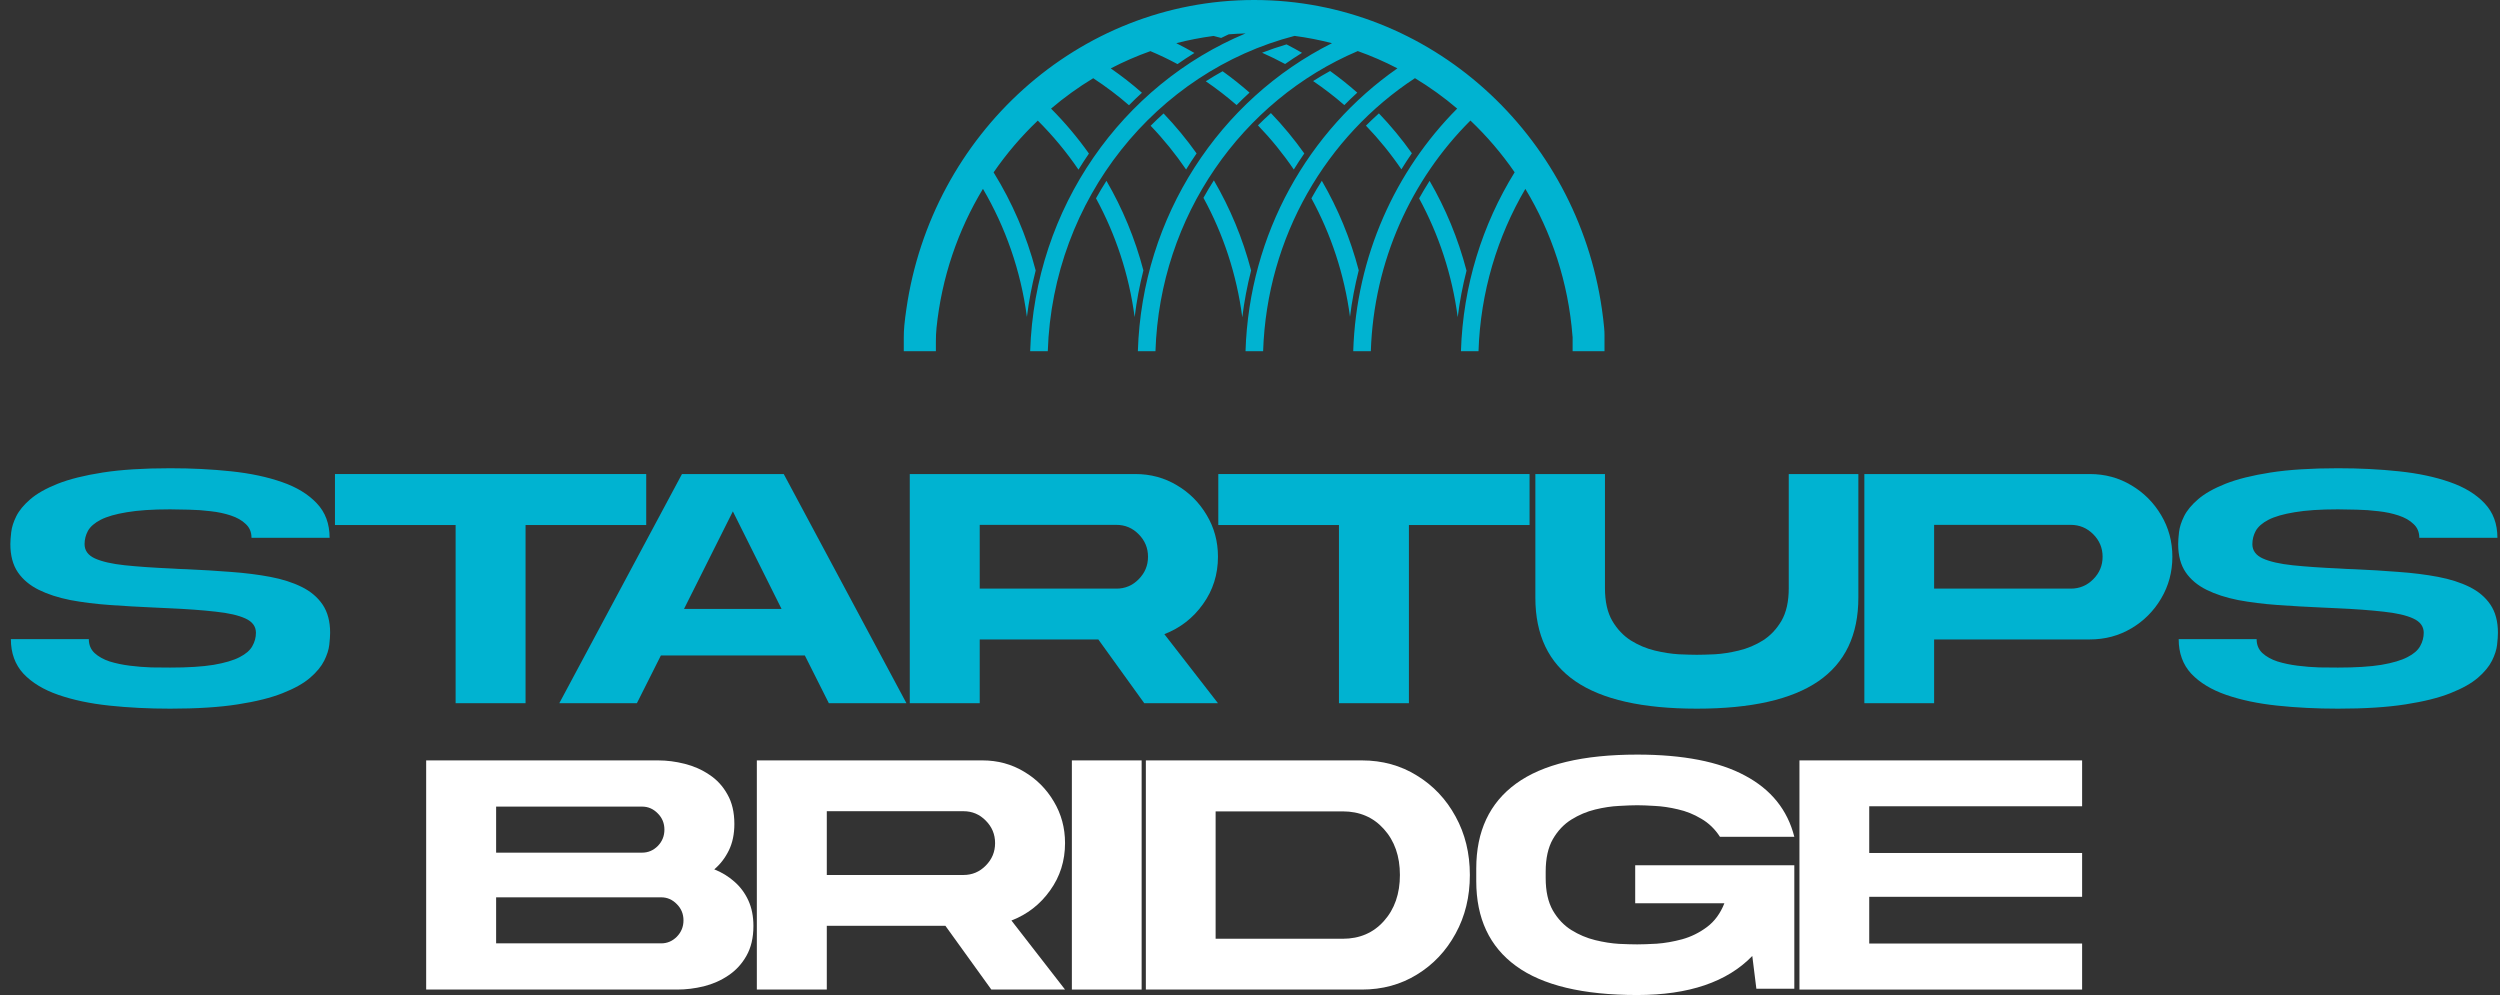
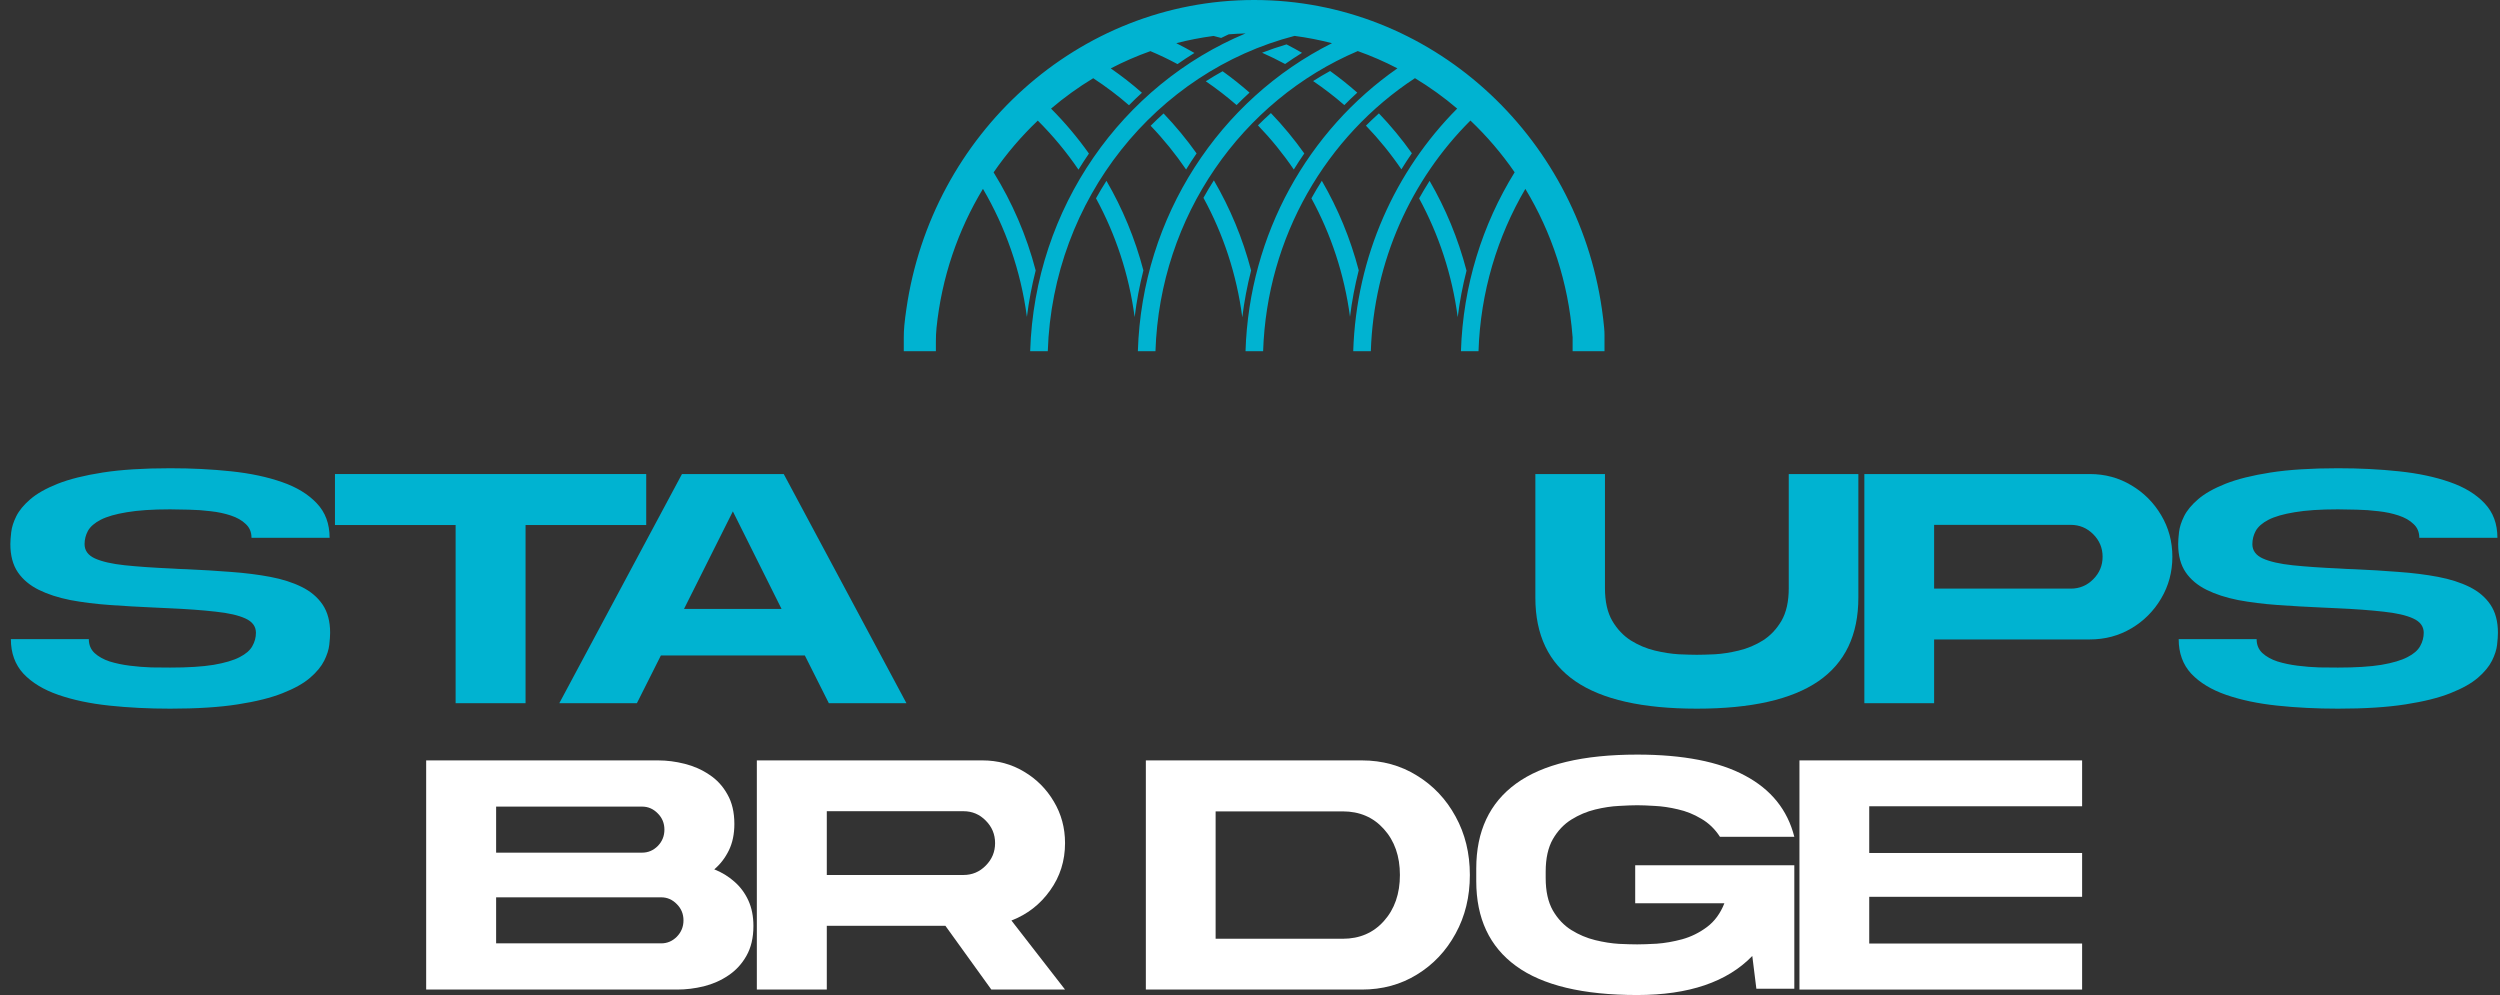
<svg xmlns="http://www.w3.org/2000/svg" width="201" height="80" viewBox="0 0 201 80" fill="none">
  <rect x="0" y="0" width="201" height="80" fill="#333333" stroke="none" />
  <path d="M100.589 21.745C100.275 22.975 100.036 24.233 99.88 25.51C99.429 22.062 98.348 18.816 96.757 15.905C97.023 15.427 97.303 14.959 97.596 14.5C98.899 16.735 99.917 19.166 100.589 21.745ZM93.551 9.123C93.195 9.443 92.849 9.771 92.512 10.112C93.555 11.198 94.507 12.376 95.362 13.629C95.633 13.189 95.913 12.759 96.206 12.335C95.399 11.198 94.511 10.126 93.553 9.123H93.551ZM88.959 14.537C88.666 14.996 88.383 15.465 88.118 15.945C89.695 18.843 90.773 22.069 91.225 25.496C91.381 24.219 91.617 22.965 91.929 21.74C91.26 19.181 90.25 16.763 88.959 14.54V14.537ZM106.275 14.537C105.981 14.996 105.703 15.467 105.437 15.945C107.011 18.835 108.086 22.05 108.54 25.468C108.696 24.2 108.933 22.953 109.242 21.735C108.573 19.176 107.568 16.761 106.277 14.537H106.275ZM114.939 14.542C114.646 15.004 114.363 15.472 114.097 15.952C115.673 18.85 116.749 22.073 117.2 25.501C117.359 24.235 117.595 22.987 117.909 21.761C117.239 19.195 116.233 16.77 114.939 14.542ZM98.3 5.727C97.839 5.982 97.388 6.252 96.945 6.535C97.807 7.122 98.633 7.761 99.422 8.447C99.759 8.104 100.108 7.77 100.463 7.446C99.77 6.838 99.048 6.266 98.3 5.729V5.727ZM109.125 7.449C108.426 6.831 107.696 6.252 106.94 5.708C106.476 5.963 106.022 6.233 105.575 6.517C106.449 7.11 107.286 7.756 108.084 8.449C108.421 8.106 108.77 7.773 109.125 7.449ZM110.864 9.116C110.508 9.435 110.16 9.764 109.822 10.102C110.864 11.188 111.818 12.361 112.673 13.615C112.942 13.177 113.221 12.747 113.515 12.323C112.708 11.188 111.822 10.114 110.864 9.114V9.116ZM103.435 3.569C102.768 3.766 102.114 3.99 101.47 4.239C102.1 4.518 102.717 4.821 103.323 5.147C103.768 4.835 104.22 4.534 104.683 4.248C104.272 4.012 103.857 3.785 103.435 3.567V3.569ZM102.181 9.092C101.825 9.412 101.477 9.741 101.14 10.079C102.195 11.174 103.16 12.361 104.022 13.629C104.291 13.192 104.573 12.761 104.866 12.338C104.05 11.188 103.151 10.102 102.181 9.092ZM128.975 26.376C128.929 25.865 128.867 25.357 128.794 24.853C126.771 10.807 115.001 0 100.832 0C86.663 0 74.891 10.81 72.871 24.853C72.806 25.288 72.751 25.726 72.708 26.168C72.676 26.494 72.664 26.821 72.664 27.15V28.235H75.245V27.452C75.245 27.093 75.258 26.731 75.295 26.374C75.71 22.298 77.024 18.5 79.029 15.183C80.838 18.268 82.07 21.752 82.563 25.477C82.721 24.205 82.96 22.96 83.269 21.745C82.531 18.918 81.377 16.267 79.886 13.859C80.928 12.345 82.12 10.952 83.439 9.696C84.645 10.9 85.744 12.219 86.709 13.639C86.98 13.201 87.26 12.771 87.551 12.347C86.634 11.056 85.615 9.847 84.505 8.733C85.567 7.829 86.702 7.011 87.895 6.289C88.902 6.949 89.865 7.671 90.771 8.461C91.11 8.118 91.457 7.782 91.812 7.458C91.016 6.755 90.177 6.105 89.305 5.499C90.331 4.965 91.397 4.501 92.493 4.111C93.239 4.426 93.966 4.773 94.672 5.154C95.117 4.842 95.569 4.544 96.032 4.258C95.555 3.981 95.067 3.721 94.573 3.472C95.55 3.219 96.55 3.025 97.569 2.89C97.773 2.943 97.979 2.995 98.181 3.051C98.383 2.952 98.587 2.857 98.789 2.76C99.238 2.725 99.688 2.699 100.144 2.687C90.255 6.812 83.187 16.664 82.826 28.235H84.242C84.643 15.985 92.966 5.771 104.082 2.886C105.105 3.021 106.109 3.217 107.091 3.472C98.105 7.976 91.821 17.343 91.484 28.235H92.899C93.255 17.34 99.88 8.056 109.164 4.106C110.263 4.497 111.327 4.96 112.352 5.495C105.215 10.467 100.435 18.776 100.14 28.235H101.555C101.857 19.008 106.66 10.94 113.763 6.285C114.96 7.009 116.095 7.825 117.157 8.731C112.196 13.717 109.038 20.602 108.8 28.235H110.215C110.453 20.969 113.48 14.419 118.223 9.691C119.542 10.944 120.735 12.34 121.778 13.851C119.189 18.036 117.625 22.956 117.46 28.235H118.872C119.028 23.474 120.388 19.022 122.638 15.186C124.748 18.674 126.094 22.703 126.429 27.022C126.431 27.046 126.434 27.072 126.438 27.095V28.235H129.002V26.996C129.002 26.79 128.995 26.582 128.975 26.376Z" fill="#00B3D1" />
  <path d="M26.542 50.877C26.542 51.123 26.519 51.448 26.474 51.85C26.428 52.243 26.291 52.668 26.063 53.125C25.835 53.582 25.457 54.039 24.928 54.496C24.408 54.944 23.674 55.355 22.725 55.73C21.785 56.104 20.577 56.406 19.099 56.634C17.631 56.863 15.825 56.977 13.681 56.977C11.957 56.977 10.324 56.895 8.783 56.73C7.241 56.566 5.878 56.278 4.692 55.867C3.506 55.455 2.571 54.889 1.887 54.167C1.212 53.436 0.874 52.508 0.874 51.384H7.141C7.141 51.841 7.296 52.215 7.606 52.508C7.916 52.791 8.318 53.015 8.81 53.18C9.312 53.335 9.854 53.449 10.438 53.522C11.022 53.596 11.597 53.641 12.162 53.66C12.737 53.669 13.243 53.673 13.681 53.673C15.113 53.673 16.276 53.6 17.17 53.454C18.073 53.298 18.771 53.093 19.263 52.837C19.765 52.581 20.107 52.284 20.289 51.946C20.481 51.608 20.577 51.251 20.577 50.877C20.577 50.365 20.294 49.981 19.729 49.725C19.172 49.469 18.374 49.286 17.334 49.177C16.294 49.058 15.045 48.966 13.585 48.902C13.193 48.884 12.805 48.866 12.422 48.848C11.172 48.793 9.973 48.724 8.824 48.642C7.674 48.56 6.616 48.427 5.649 48.244C4.683 48.052 3.839 47.778 3.118 47.422C2.398 47.065 1.837 46.595 1.435 46.01C1.034 45.416 0.833 44.662 0.833 43.748C0.833 43.501 0.856 43.181 0.902 42.788C0.947 42.386 1.084 41.956 1.312 41.499C1.54 41.042 1.914 40.59 2.434 40.142C2.963 39.685 3.698 39.269 4.637 38.895C5.586 38.52 6.794 38.218 8.263 37.99C9.74 37.761 11.546 37.647 13.681 37.647C15.414 37.647 17.051 37.729 18.593 37.894C20.134 38.058 21.494 38.346 22.67 38.758C23.856 39.169 24.791 39.74 25.475 40.471C26.159 41.193 26.501 42.116 26.501 43.24H20.221C20.221 42.783 20.066 42.413 19.756 42.13C19.455 41.837 19.053 41.609 18.552 41.444C18.059 41.28 17.521 41.166 16.937 41.102C16.354 41.029 15.774 40.988 15.2 40.978C14.625 40.96 14.119 40.951 13.681 40.951C12.258 40.951 11.095 41.029 10.192 41.184C9.298 41.33 8.6 41.531 8.099 41.787C7.606 42.043 7.264 42.34 7.072 42.678C6.89 43.017 6.799 43.373 6.799 43.748C6.799 44.26 7.077 44.643 7.633 44.899C8.199 45.155 9.002 45.338 10.041 45.448C11.081 45.557 12.331 45.644 13.79 45.708C14.183 45.736 14.57 45.754 14.953 45.763C16.203 45.818 17.402 45.891 18.552 45.982C19.701 46.065 20.759 46.197 21.726 46.38C22.693 46.563 23.537 46.832 24.257 47.189C24.978 47.545 25.539 48.02 25.94 48.614C26.341 49.209 26.542 49.963 26.542 50.877Z" fill="#00B3D1" />
  <path d="M51.956 38.113V42.212H42.255V56.538H36.632V42.212H26.931V38.113H51.956Z" fill="#00B3D1" />
  <path d="M63.013 38.113L72.878 56.538H66.639L64.71 52.7H53.135L51.206 56.538H44.967L54.831 38.113H63.013ZM62.836 48.957L58.922 41.115L54.996 48.957H62.836Z" fill="#00B3D1" />
-   <path d="M97.924 44.762C97.924 46.188 97.522 47.458 96.72 48.573C95.926 49.688 94.891 50.493 93.614 50.986L97.924 56.538H91.999L88.305 51.411H78.769V56.538H73.145V38.113H91.288C92.51 38.113 93.623 38.415 94.626 39.018C95.63 39.612 96.428 40.412 97.021 41.417C97.623 42.422 97.924 43.538 97.924 44.762ZM78.769 42.199V47.326H89.755C90.458 47.326 91.055 47.075 91.548 46.572C92.049 46.069 92.3 45.466 92.3 44.762C92.3 44.058 92.049 43.455 91.548 42.953C91.055 42.45 90.458 42.199 89.755 42.199H78.769Z" fill="#00B3D1" />
-   <path d="M122.976 38.113V42.212H113.276V56.538H107.652V42.212H97.952V38.113H122.976Z" fill="#00B3D1" />
  <path d="M136.428 56.977C132.058 56.977 128.802 56.241 126.658 54.77C124.515 53.298 123.443 51.059 123.443 48.052V38.113H129.039V47.285C129.039 48.363 129.235 49.241 129.628 49.917C130.02 50.584 130.517 51.11 131.119 51.493C131.721 51.868 132.359 52.138 133.034 52.302C133.718 52.467 134.362 52.567 134.964 52.604C135.575 52.631 136.063 52.645 136.428 52.645C136.792 52.645 137.276 52.631 137.878 52.604C138.489 52.567 139.132 52.467 139.807 52.302C140.491 52.138 141.134 51.868 141.736 51.493C142.338 51.11 142.835 50.584 143.228 49.917C143.62 49.241 143.816 48.363 143.816 47.285V38.113H149.412V48.052C149.412 51.059 148.34 53.298 146.197 54.77C144.053 56.241 140.797 56.977 136.428 56.977Z" fill="#00B3D1" />
  <path d="M168.022 38.113C169.245 38.113 170.358 38.415 171.361 39.018C172.364 39.612 173.162 40.412 173.755 41.417C174.357 42.422 174.658 43.538 174.658 44.762C174.658 45.987 174.357 47.106 173.755 48.121C173.162 49.126 172.364 49.926 171.361 50.52C170.358 51.114 169.245 51.411 168.022 51.411H155.503V56.538H149.894V38.113H168.022ZM166.49 47.326C167.192 47.326 167.794 47.075 168.296 46.572C168.798 46.069 169.049 45.466 169.049 44.762C169.049 44.058 168.798 43.455 168.296 42.953C167.794 42.45 167.192 42.199 166.49 42.199H155.503V47.326H166.49Z" fill="#00B3D1" />
  <path d="M200.833 50.877C200.833 51.123 200.811 51.448 200.765 51.85C200.719 52.243 200.583 52.668 200.354 53.125C200.126 53.582 199.748 54.039 199.219 54.496C198.699 54.944 197.965 55.355 197.016 55.73C196.077 56.104 194.868 56.406 193.39 56.634C191.922 56.863 190.116 56.977 187.972 56.977C186.248 56.977 184.615 56.895 183.074 56.73C181.532 56.566 180.169 56.278 178.983 55.867C177.797 55.455 176.862 54.889 176.178 54.167C175.503 53.436 175.166 52.508 175.166 51.384H181.432C181.432 51.841 181.587 52.215 181.897 52.508C182.207 52.791 182.609 53.015 183.101 53.18C183.603 53.335 184.146 53.449 184.729 53.522C185.313 53.596 185.888 53.641 186.453 53.66C187.028 53.669 187.534 53.673 187.972 53.673C189.404 53.673 190.567 53.6 191.461 53.454C192.364 53.298 193.062 53.093 193.554 52.837C194.056 52.581 194.398 52.284 194.581 51.946C194.772 51.608 194.868 51.251 194.868 50.877C194.868 50.365 194.585 49.981 194.02 49.725C193.463 49.469 192.665 49.286 191.625 49.177C190.585 49.058 189.336 48.966 187.876 48.902C187.484 48.884 187.096 48.866 186.713 48.848C185.464 48.793 184.264 48.724 183.115 48.642C181.966 48.56 180.908 48.427 179.941 48.244C178.974 48.052 178.13 47.778 177.409 47.422C176.689 47.065 176.128 46.595 175.727 46.01C175.325 45.416 175.125 44.662 175.125 43.748C175.125 43.501 175.147 43.181 175.193 42.788C175.239 42.386 175.375 41.956 175.603 41.499C175.831 41.042 176.205 40.59 176.725 40.142C177.254 39.685 177.989 39.269 178.928 38.895C179.877 38.52 181.085 38.218 182.554 37.99C184.032 37.761 185.838 37.647 187.972 37.647C189.705 37.647 191.342 37.729 192.884 37.894C194.426 38.058 195.785 38.346 196.961 38.758C198.147 39.169 199.082 39.74 199.766 40.471C200.45 41.193 200.792 42.116 200.792 43.24H194.512C194.512 42.783 194.357 42.413 194.047 42.13C193.746 41.837 193.345 41.609 192.843 41.444C192.35 41.28 191.812 41.166 191.228 41.102C190.645 41.029 190.065 40.988 189.491 40.978C188.916 40.96 188.41 40.951 187.972 40.951C186.549 40.951 185.386 41.029 184.483 41.184C183.589 41.33 182.891 41.531 182.39 41.787C181.897 42.043 181.555 42.34 181.364 42.678C181.181 43.017 181.09 43.373 181.09 43.748C181.09 44.26 181.368 44.643 181.925 44.899C182.49 45.155 183.293 45.338 184.333 45.448C185.373 45.557 186.622 45.644 188.082 45.708C188.474 45.736 188.861 45.754 189.245 45.763C190.494 45.818 191.694 45.891 192.843 45.982C193.992 46.065 195.05 46.197 196.017 46.38C196.984 46.563 197.828 46.832 198.548 47.189C199.269 47.545 199.83 48.02 200.231 48.614C200.633 49.209 200.833 49.963 200.833 50.877Z" fill="#00B3D1" />
  <path d="M57.428 69.896C58.03 70.134 58.569 70.463 59.043 70.883C59.517 71.295 59.891 71.797 60.165 72.391C60.438 72.985 60.575 73.671 60.575 74.448C60.575 75.389 60.388 76.189 60.014 76.847C59.649 77.496 59.166 78.021 58.564 78.423C57.971 78.826 57.31 79.118 56.58 79.301C55.859 79.475 55.148 79.561 54.446 79.561H34.264V61.136H52.913C53.616 61.136 54.327 61.227 55.048 61.41C55.777 61.593 56.439 61.886 57.032 62.288C57.633 62.681 58.117 63.206 58.482 63.864C58.856 64.513 59.043 65.308 59.043 66.25C59.043 67.054 58.897 67.758 58.605 68.361C58.313 68.964 57.921 69.476 57.428 69.896ZM51.627 64.851H39.888V68.553H51.627C52.111 68.553 52.53 68.374 52.886 68.018C53.242 67.653 53.419 67.214 53.419 66.702C53.419 66.19 53.242 65.756 52.886 65.4C52.53 65.034 52.111 64.851 51.627 64.851ZM53.16 75.846C53.643 75.846 54.062 75.668 54.418 75.311C54.774 74.946 54.952 74.507 54.952 73.995C54.952 73.484 54.774 73.049 54.418 72.693C54.062 72.327 53.643 72.145 53.16 72.145H39.888V75.846H53.16Z" fill="white" />
  <path d="M85.629 67.785C85.629 69.211 85.228 70.481 84.425 71.596C83.631 72.711 82.596 73.516 81.319 74.009L85.629 79.561H79.704L76.01 74.434H66.474V79.561H60.85V61.136H78.993C80.215 61.136 81.328 61.438 82.332 62.041C83.335 62.635 84.133 63.435 84.726 64.44C85.328 65.445 85.629 66.56 85.629 67.785ZM66.474 65.221V70.349H77.461C78.163 70.349 78.76 70.097 79.253 69.595C79.755 69.092 80.005 68.489 80.005 67.785C80.005 67.081 79.755 66.478 79.253 65.975C78.76 65.473 78.163 65.221 77.461 65.221H66.474Z" fill="white" />
-   <path d="M86.178 61.136H91.787V79.561H86.178V61.136Z" fill="white" />
  <path d="M107.956 75.476C109.315 75.476 110.419 75.001 111.267 74.05C112.125 73.091 112.553 71.857 112.553 70.349C112.553 68.841 112.125 67.611 111.267 66.661C110.419 65.71 109.315 65.235 107.956 65.235H97.736V75.476H107.956ZM109.488 61.136C111.139 61.136 112.617 61.543 113.921 62.356C115.235 63.16 116.27 64.257 117.027 65.646C117.794 67.036 118.177 68.603 118.177 70.349C118.177 72.103 117.794 73.675 117.027 75.065C116.27 76.454 115.235 77.551 113.921 78.355C112.617 79.159 111.139 79.561 109.488 79.561H92.126V61.136H109.488Z" fill="white" />
  <path d="M131.47 69.567H144.263V79.493H141.212L140.884 76.861C138.859 78.954 135.776 80 131.634 80C127.274 80 124.027 79.223 121.893 77.669C119.758 76.116 118.691 73.84 118.691 70.842V69.828C118.691 66.83 119.758 64.554 121.893 63.001C124.027 61.447 127.274 60.67 131.634 60.67C135.319 60.67 138.206 61.232 140.295 62.356C142.393 63.471 143.716 65.112 144.263 67.278H138.284C137.883 66.656 137.381 66.172 136.779 65.825C136.186 65.468 135.561 65.217 134.904 65.071C134.248 64.915 133.627 64.824 133.044 64.796C132.46 64.76 131.99 64.742 131.634 64.742C131.27 64.742 130.782 64.76 130.17 64.796C129.568 64.824 128.93 64.92 128.255 65.084C127.58 65.249 126.941 65.518 126.339 65.893C125.737 66.268 125.24 66.793 124.848 67.47C124.465 68.146 124.273 69.014 124.273 70.075V70.595C124.273 71.656 124.465 72.524 124.848 73.2C125.24 73.876 125.737 74.402 126.339 74.777C126.941 75.151 127.58 75.421 128.255 75.586C128.93 75.75 129.568 75.851 130.17 75.887C130.782 75.915 131.27 75.928 131.634 75.928C132.018 75.928 132.537 75.91 133.194 75.874C133.851 75.828 134.535 75.709 135.246 75.517C135.967 75.316 136.633 74.987 137.244 74.53C137.855 74.073 138.32 73.438 138.64 72.624H131.47V69.567Z" fill="white" />
  <path d="M167.402 64.824H150.286V68.58H167.402V72.103H150.286V75.86H167.402V79.561H144.676V61.136H167.402V64.824Z" fill="white" />
</svg>